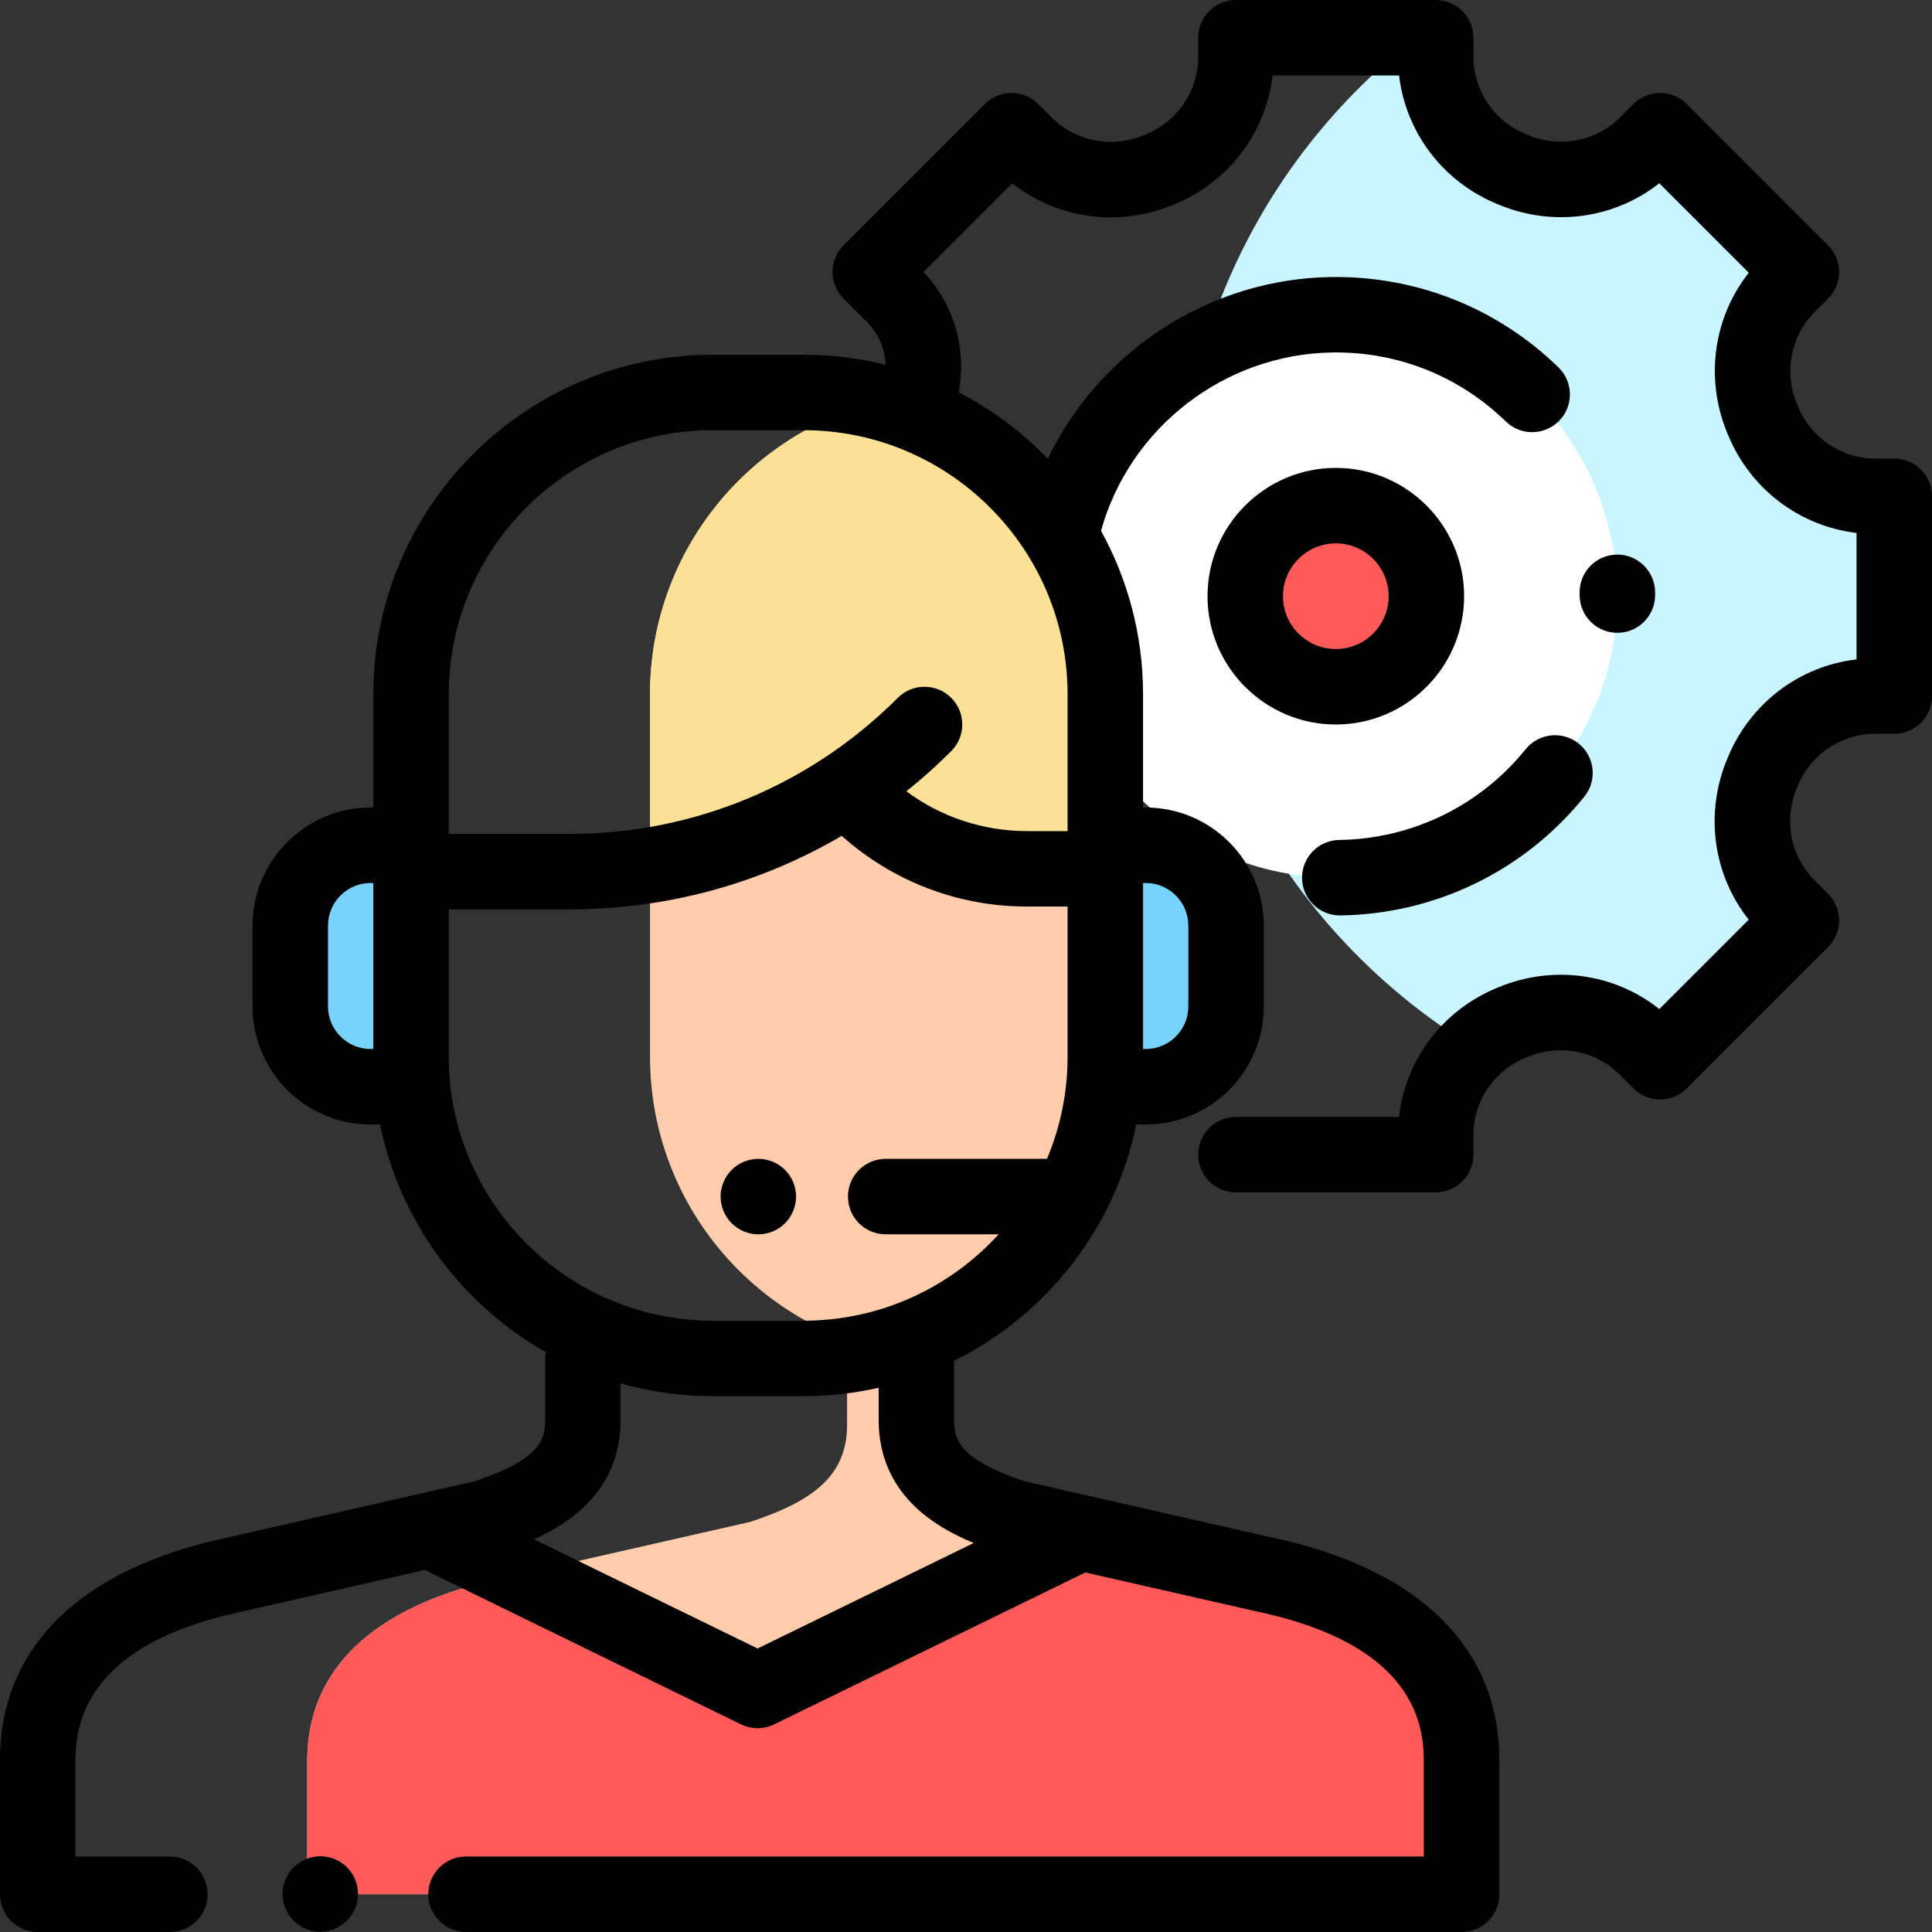
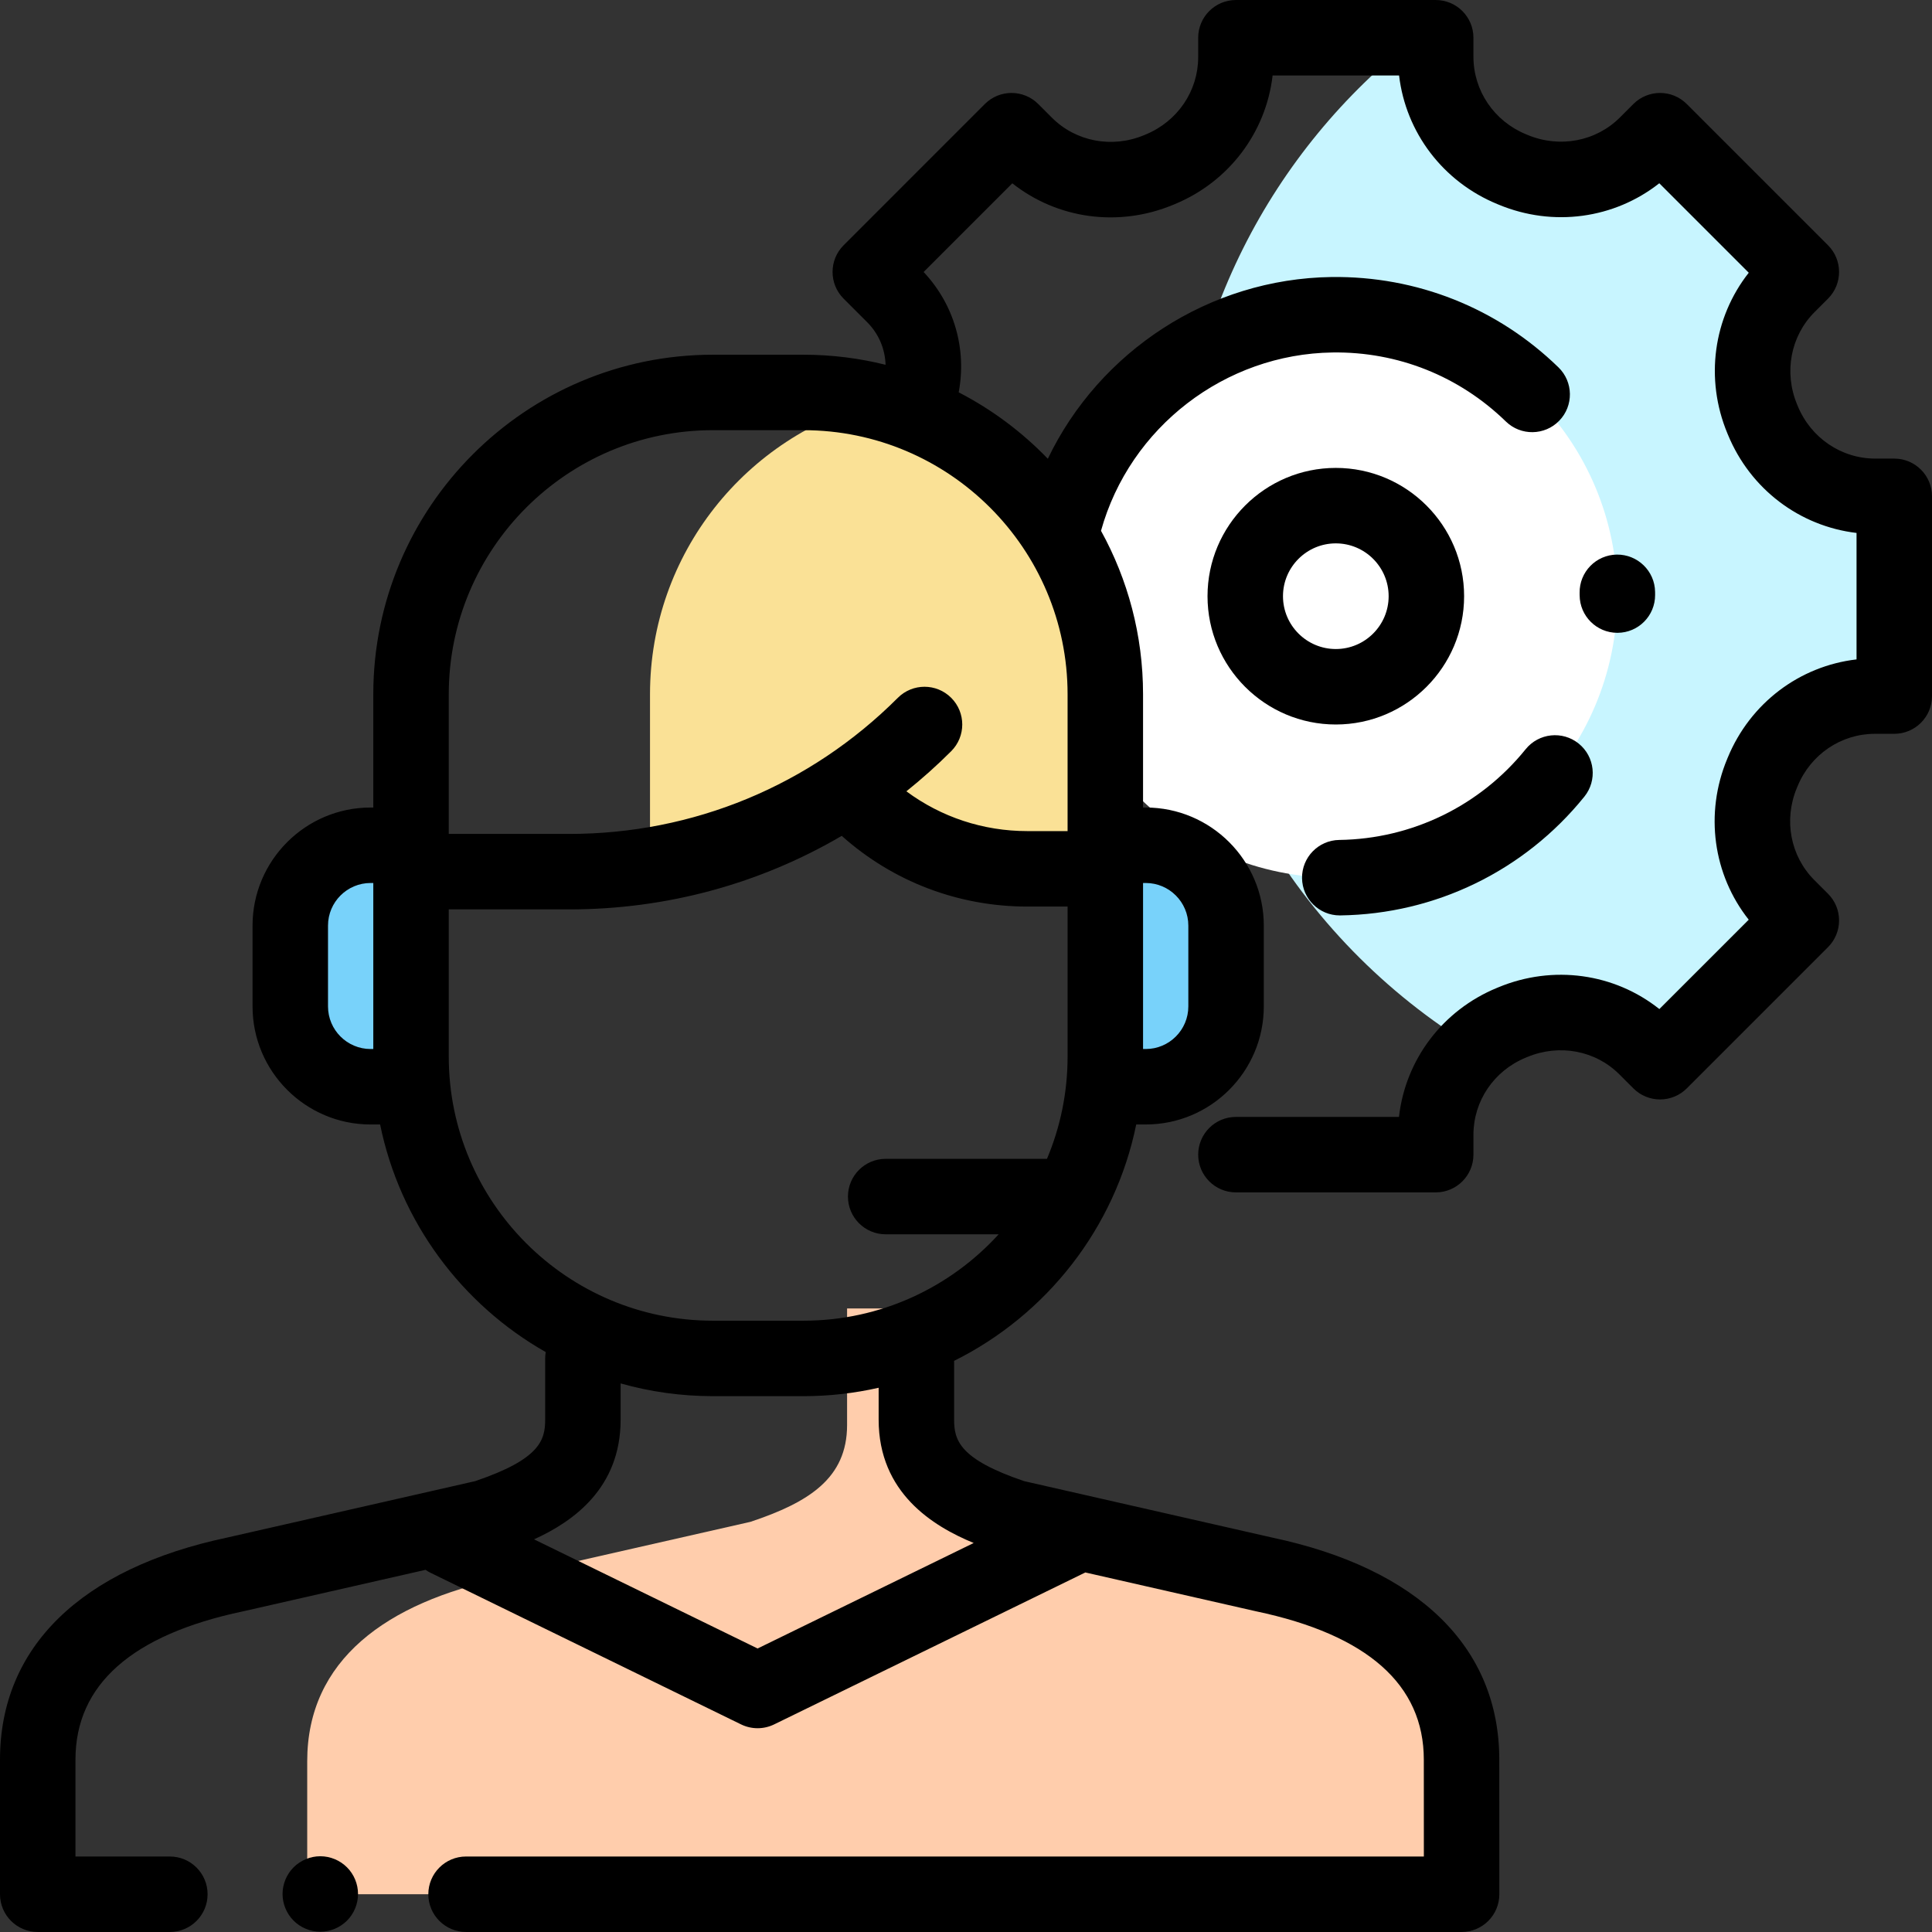
<svg xmlns="http://www.w3.org/2000/svg" version="1.1" id="Capa_1" x="0px" y="0px" viewBox="0 0 511.999 511.999" style="enable-background:new 0 0 511.999 511.999;" xml:space="preserve">
  <rect x="0" y="0" width="511.999" height="511.999" fill="#333333" stroke="none" />
  <path style="fill:#C8F5FF;" d="M467.168,111.4c-0.054-0.132-0.109-0.263-0.163-0.395c-5.044-12.134-2.477-26.091,6.815-35.383  l3.551-3.551l-37.435-37.436l-3.551,3.551c-9.292,9.292-23.248,11.859-35.382,6.815c-0.131-0.055-0.263-0.109-0.394-0.163  c-12.126-4.991-20.133-16.694-20.133-29.806v-5.026h-5.211c-38.287,29.76-62.925,76.249-62.925,128.497  c0,58.892,31.298,110.472,78.167,139.02c2.862-2.71,6.246-4.925,10.035-6.482c0.133-0.055,0.267-0.11,0.4-0.165  c12.101-5.023,26.012-2.49,35.276,6.774l3.719,3.719l37.435-37.435l-3.623-3.623c-9.284-9.284-11.841-23.232-6.789-35.351  c0.059-0.141,0.117-0.281,0.175-0.422c4.986-12.089,16.664-20.064,29.74-20.064h5.126v-52.942h-5.026  C483.862,131.532,472.159,123.525,467.168,111.4z" />
  <circle style="fill:#FFFFFF;" cx="354.001" cy="157.997" r="74.598" />
-   <circle style="fill:#FF5A5A;" cx="354.001" cy="157.997" r="23.999" />
  <g>
    <path style="fill:#78D2FA;" d="M108.925,224.001H98.218c-11.759,0-21.291,9.533-21.291,21.291v21.414   c0,11.759,9.533,21.291,21.291,21.291h10.708" />
    <path style="fill:#78D2FA;" d="M292.921,287.999h10.708c11.759,0,21.291-9.533,21.291-21.291v-21.414   c0-11.759-9.533-21.291-21.291-21.291h-10.708V287.999z" />
  </g>
  <g>
-     <path style="fill:#FFCDAC;" d="M292.921,279.999v-95.998c0-37.395-25.66-68.789-60.331-77.555   c-34.671,8.765-60.331,40.16-60.331,77.555v95.998c0,37.395,25.66,68.789,60.331,77.555   C267.26,348.79,292.921,317.395,292.921,279.999z" />
    <path style="fill:#FFCDAC;" d="M333.224,418.202l-65.625-14.905c-15.362-5.134-25.591-11.484-25.591-25.65V346.75h-17.523v30.897   c0,14.167-10.23,20.516-25.591,25.65l-65.625,14.905c-30.883,6.497-51.854,21.729-51.854,48.535v35.257h194.327h69.998h2.775   h36.578l-0.015-35.257C385.077,439.931,364.107,424.699,333.224,418.202z" />
  </g>
-   <path style="fill:#FF5A5A;" d="M385.077,466.737c0-26.805-20.97-42.038-51.854-48.535l-10.252-2.328l-50.739-11.524  c-12.765,7.638-26.689,15.969-38.98,23.322c-19.571,11.71-34.999,20.94-34.999,20.94l-54.724-32.741l-10.263,2.331  c-30.883,6.497-51.854,21.729-51.854,48.535v35.257h194.327h69.998h2.776h36.578L385.077,466.737z" />
  <path d="M388.003,158c0-18.748-15.252-33.999-33.999-33.999c-18.747,0-33.999,15.252-33.999,33.999s15.252,33.999,33.999,33.999  C372.752,191.999,388.003,176.746,388.003,158z M340.004,158c0-7.72,6.28-14,14-14c7.72,0,14,6.28,14,14s-6.28,14-14,14  C346.284,171.999,340.004,165.719,340.004,158z" />
-   <path d="M200.968,307.109c-2.63,0-5.21,1.061-7.07,2.921c-1.86,1.869-2.93,4.449-2.93,7.079c0,2.631,1.07,5.2,2.93,7.07  c1.86,1.86,4.44,2.93,7.07,2.93c2.63,0,5.21-1.069,7.07-2.93c1.86-1.87,2.93-4.439,2.93-7.07c0-2.64-1.07-5.21-2.93-7.079  C206.178,308.169,203.598,307.109,200.968,307.109z" />
  <path d="M84.88,491.924c-2.63,0-5.21,1.07-7.07,2.93c-1.86,1.86-2.93,4.44-2.93,7.07c0,2.63,1.07,5.21,2.93,7.07  c1.86,1.859,4.44,2.93,7.07,2.93c2.63,0,5.21-1.07,7.07-2.93c1.87-1.86,2.93-4.44,2.93-7.07c0-2.63-1.06-5.21-2.93-7.07  C90.091,492.994,87.52,491.924,84.88,491.924z" />
-   <path d="M428.62,167.704c0.014,0,0.027,0,0.041,0c5.523-0.022,9.982-4.517,9.96-10.04l-0.008-0.833  c-0.077-5.522-4.645-9.923-10.139-9.859c-5.522,0.077-9.937,4.616-9.859,10.139l0.006,0.633  C418.643,163.253,423.116,167.704,428.62,167.704z" />
+   <path d="M428.62,167.704c0.014,0,0.027,0,0.041,0c5.523-0.022,9.982-4.517,9.96-10.04l-0.008-0.833  c-0.077-5.522-4.645-9.923-10.139-9.859c-5.522,0.077-9.937,4.616-9.859,10.139l0.006,0.633  C418.643,163.253,423.116,167.704,428.62,167.704" />
  <path d="M355.052,242.593c0.047,0,0.094,0,0.141-0.001c25.233-0.349,48.808-11.82,64.676-31.472  c3.47-4.297,2.799-10.593-1.498-14.063c-4.296-3.47-10.593-2.799-14.063,1.498c-12.121,15.011-30.124,23.772-49.393,24.039  c-5.522,0.076-9.937,4.615-9.861,10.137C345.132,238.208,349.594,242.593,355.052,242.593z" />
  <path style="fill:#FAE196;" d="M232.437,106.489c-34.593,8.819-60.179,40.173-60.179,77.513v42.874  c18.389-4.007,36.026-10.864,52.251-20.342l-0.004,0.09c15.122,15.122,35.632,23.617,57.018,23.617h11.4v-45.864  C292.921,146.855,267.205,115.342,232.437,106.489z" />
  <path d="M502,121.532h-5.025c-9.005,0-17.075-5.471-20.562-13.947l-0.173-0.419c-3.536-8.505-1.71-18.111,4.652-24.472l3.551-3.551  c3.905-3.905,3.905-10.237,0-14.143l-37.436-37.436c-3.905-3.905-10.237-3.905-14.143,0l-3.551,3.551  c-6.362,6.363-15.971,8.187-24.479,4.649l-0.42-0.174c-8.468-3.485-13.939-11.555-13.939-20.559v-5.026c0-5.523-4.477-10-10-10  h-52.942c-5.523,0-10,4.477-10,10v5.126c0,8.974-5.447,17.02-13.944,20.523l-0.391,0.163c-8.489,3.538-18.081,1.722-24.432-4.631  l-3.623-3.623c-3.905-3.905-10.237-3.905-14.143,0L223.565,65c-3.905,3.905-3.905,10.237,0,14.143l6.252,6.252  c3.072,3.072,4.741,7.1,4.866,11.276c-6.971-1.738-14.26-2.666-21.76-2.666h-23.999c-49.625,0-89.998,40.373-89.998,89.998v29.999  h-0.708c-17.255,0-31.291,14.038-31.291,31.291v21.415c0,17.255,14.038,31.291,31.291,31.291h2.517  c5.266,25.836,21.636,47.68,43.891,60.317c-0.093,0.548-0.152,1.107-0.152,1.681v16.212c0,5.476-1.407,10.488-18.556,16.309  l-65.698,14.948C21.383,415.671,0,436.572,0,466.329v35.665c0,5.522,4.477,10,10,10h35.012c5.523,0,10-4.478,10-10  c0-5.522-4.477-10-10-10H19.999v-25.665c0-19.874,14.947-33.1,44.425-39.312c0.052-0.011,0.104-0.022,0.156-0.034l48.194-10.965  c0.411,0.284,0.839,0.55,1.301,0.775l82.312,40.187c1.384,0.676,2.886,1.014,4.387,1.014c1.501,0,3.003-0.338,4.387-1.014  l82.312-40.187c0.049-0.024,0.093-0.054,0.142-0.078l45.13,10.268c0.052,0.012,0.104,0.023,0.156,0.034  c29.478,6.212,44.424,19.437,44.424,39.315l0.011,25.661H123.51c-5.523,0-10,4.478-10,10c0,5.522,4.477,10,10,10h263.831  c2.653,0,5.197-1.054,7.073-2.931c1.875-1.876,2.928-4.421,2.927-7.073l-0.016-35.661c0-29.756-21.383-50.658-60.218-58.863  l-65.699-14.948c-17.152-5.821-18.557-10.833-18.557-16.309v-15.252c0-0.105-0.013-0.207-0.016-0.312  c24.476-12.164,42.669-35.142,48.275-62.646h2.518c17.254,0,31.291-14.037,31.291-31.291v-21.415  c0-17.255-14.038-31.291-31.291-31.291h-0.708v-29.999c0-15.701-4.046-30.473-11.143-43.336  c7.626-27.433,32.842-46.862,61.354-47.256c17.28-0.245,33.566,6.256,45.935,18.288c3.959,3.852,10.29,3.763,14.141-0.195  c3.851-3.959,3.764-10.29-0.195-14.141c-16.198-15.756-37.56-24.235-60.156-23.949c-32.371,0.448-61.488,19.644-75.173,48.16  c-6.828-7.08-14.801-13.049-23.619-17.601c2.152-11.435-1.147-23.222-9.296-31.888l23.506-23.506  c11.927,9.438,28.158,11.729,42.647,5.689l0.362-0.15c14.416-5.946,24.219-19.021,25.97-34.111h33.516  c1.784,15.085,11.605,28.141,26.025,34.076l0.37,0.153c14.442,6.005,30.641,3.726,42.564-5.666l23.709,23.709  c-9.391,11.923-11.67,28.122-5.669,42.557l0.153,0.369c5.938,14.427,18.996,24.248,34.079,26.033v33.516  c-15.092,1.751-28.167,11.561-34.134,26.027l-0.137,0.33c-6.03,14.465-3.739,30.695,5.7,42.622l-23.683,23.682  c-11.9-9.471-28.149-11.792-42.66-5.769l-0.348,0.144c-14.465,5.944-24.289,19.065-25.998,34.207h-43.208c-5.523,0-10,4.478-10,10  c0,5.522,4.477,10,10,10h52.942c5.523,0,10-4.478,10-10v-5.264c0-8.959,5.443-16.984,13.861-20.442l0.438-0.181  c8.483-3.522,18.051-1.713,24.371,4.608l3.72,3.72c1.875,1.876,4.418,2.93,7.071,2.93l0,0c2.652,0,5.196-1.054,7.071-2.929  l37.436-37.436c3.905-3.905,3.905-10.237,0-14.143l-3.623-3.623c-6.352-6.352-8.17-15.942-4.642-24.406l0.201-0.483  c3.477-8.431,11.522-13.878,20.496-13.878h5.126c5.523,0,10-4.477,10-10v-52.942C512,126.009,507.523,121.532,502,121.532z   M86.926,266.708v-21.415c0-6.227,5.066-11.292,11.292-11.292h0.708v43.999h-0.708C91.992,278,86.926,272.935,86.926,266.708z   M258.037,408.909l-57.264,27.958l-59.248-28.927c10.466-4.741,22.946-13.646,22.946-31.731v-9.589  c7.778,2.198,15.979,3.377,24.45,3.377h23.999c6.847,0,13.517-0.772,19.929-2.228v8.44  C232.852,395.608,247.208,404.445,258.037,408.909z M212.923,349.998h-23.999c-38.597,0-69.998-31.401-69.998-69.998V241h31.93  c25.789,0,50.534-6.783,72.209-19.49c13.568,12.109,30.876,18.74,49.209,18.74h10.648v39.749c0,9.606-1.948,18.764-5.464,27.105  h-42.743c-5.523,0-10,4.478-10,10c0,5.522,4.477,10,10,10h29.939C251.842,341.162,233.395,349.998,212.923,349.998z   M303.628,234.001c6.227,0,11.292,5.066,11.292,11.292v21.415c0,6.227-5.065,11.292-11.292,11.292h-0.708v-43.999L303.628,234.001  L303.628,234.001z M282.921,184.002v36.249h-10.648c-11.705,0-22.841-3.699-32.075-10.543c4.121-3.305,8.092-6.846,11.881-10.636  c3.905-3.905,3.905-10.237,0-14.143c-3.905-3.905-10.237-3.905-14.143,0c-23.26,23.26-54.187,36.07-87.081,36.07h-31.93v-36.999  c0-38.597,31.401-69.998,69.998-69.998h23.999C251.52,114.004,282.921,145.405,282.921,184.002z" />
  <g>
</g>
  <g>
</g>
  <g>
</g>
  <g>
</g>
  <g>
</g>
  <g>
</g>
  <g>
</g>
  <g>
</g>
  <g>
</g>
  <g>
</g>
  <g>
</g>
  <g>
</g>
  <g>
</g>
  <g>
</g>
  <g>
</g>
</svg>